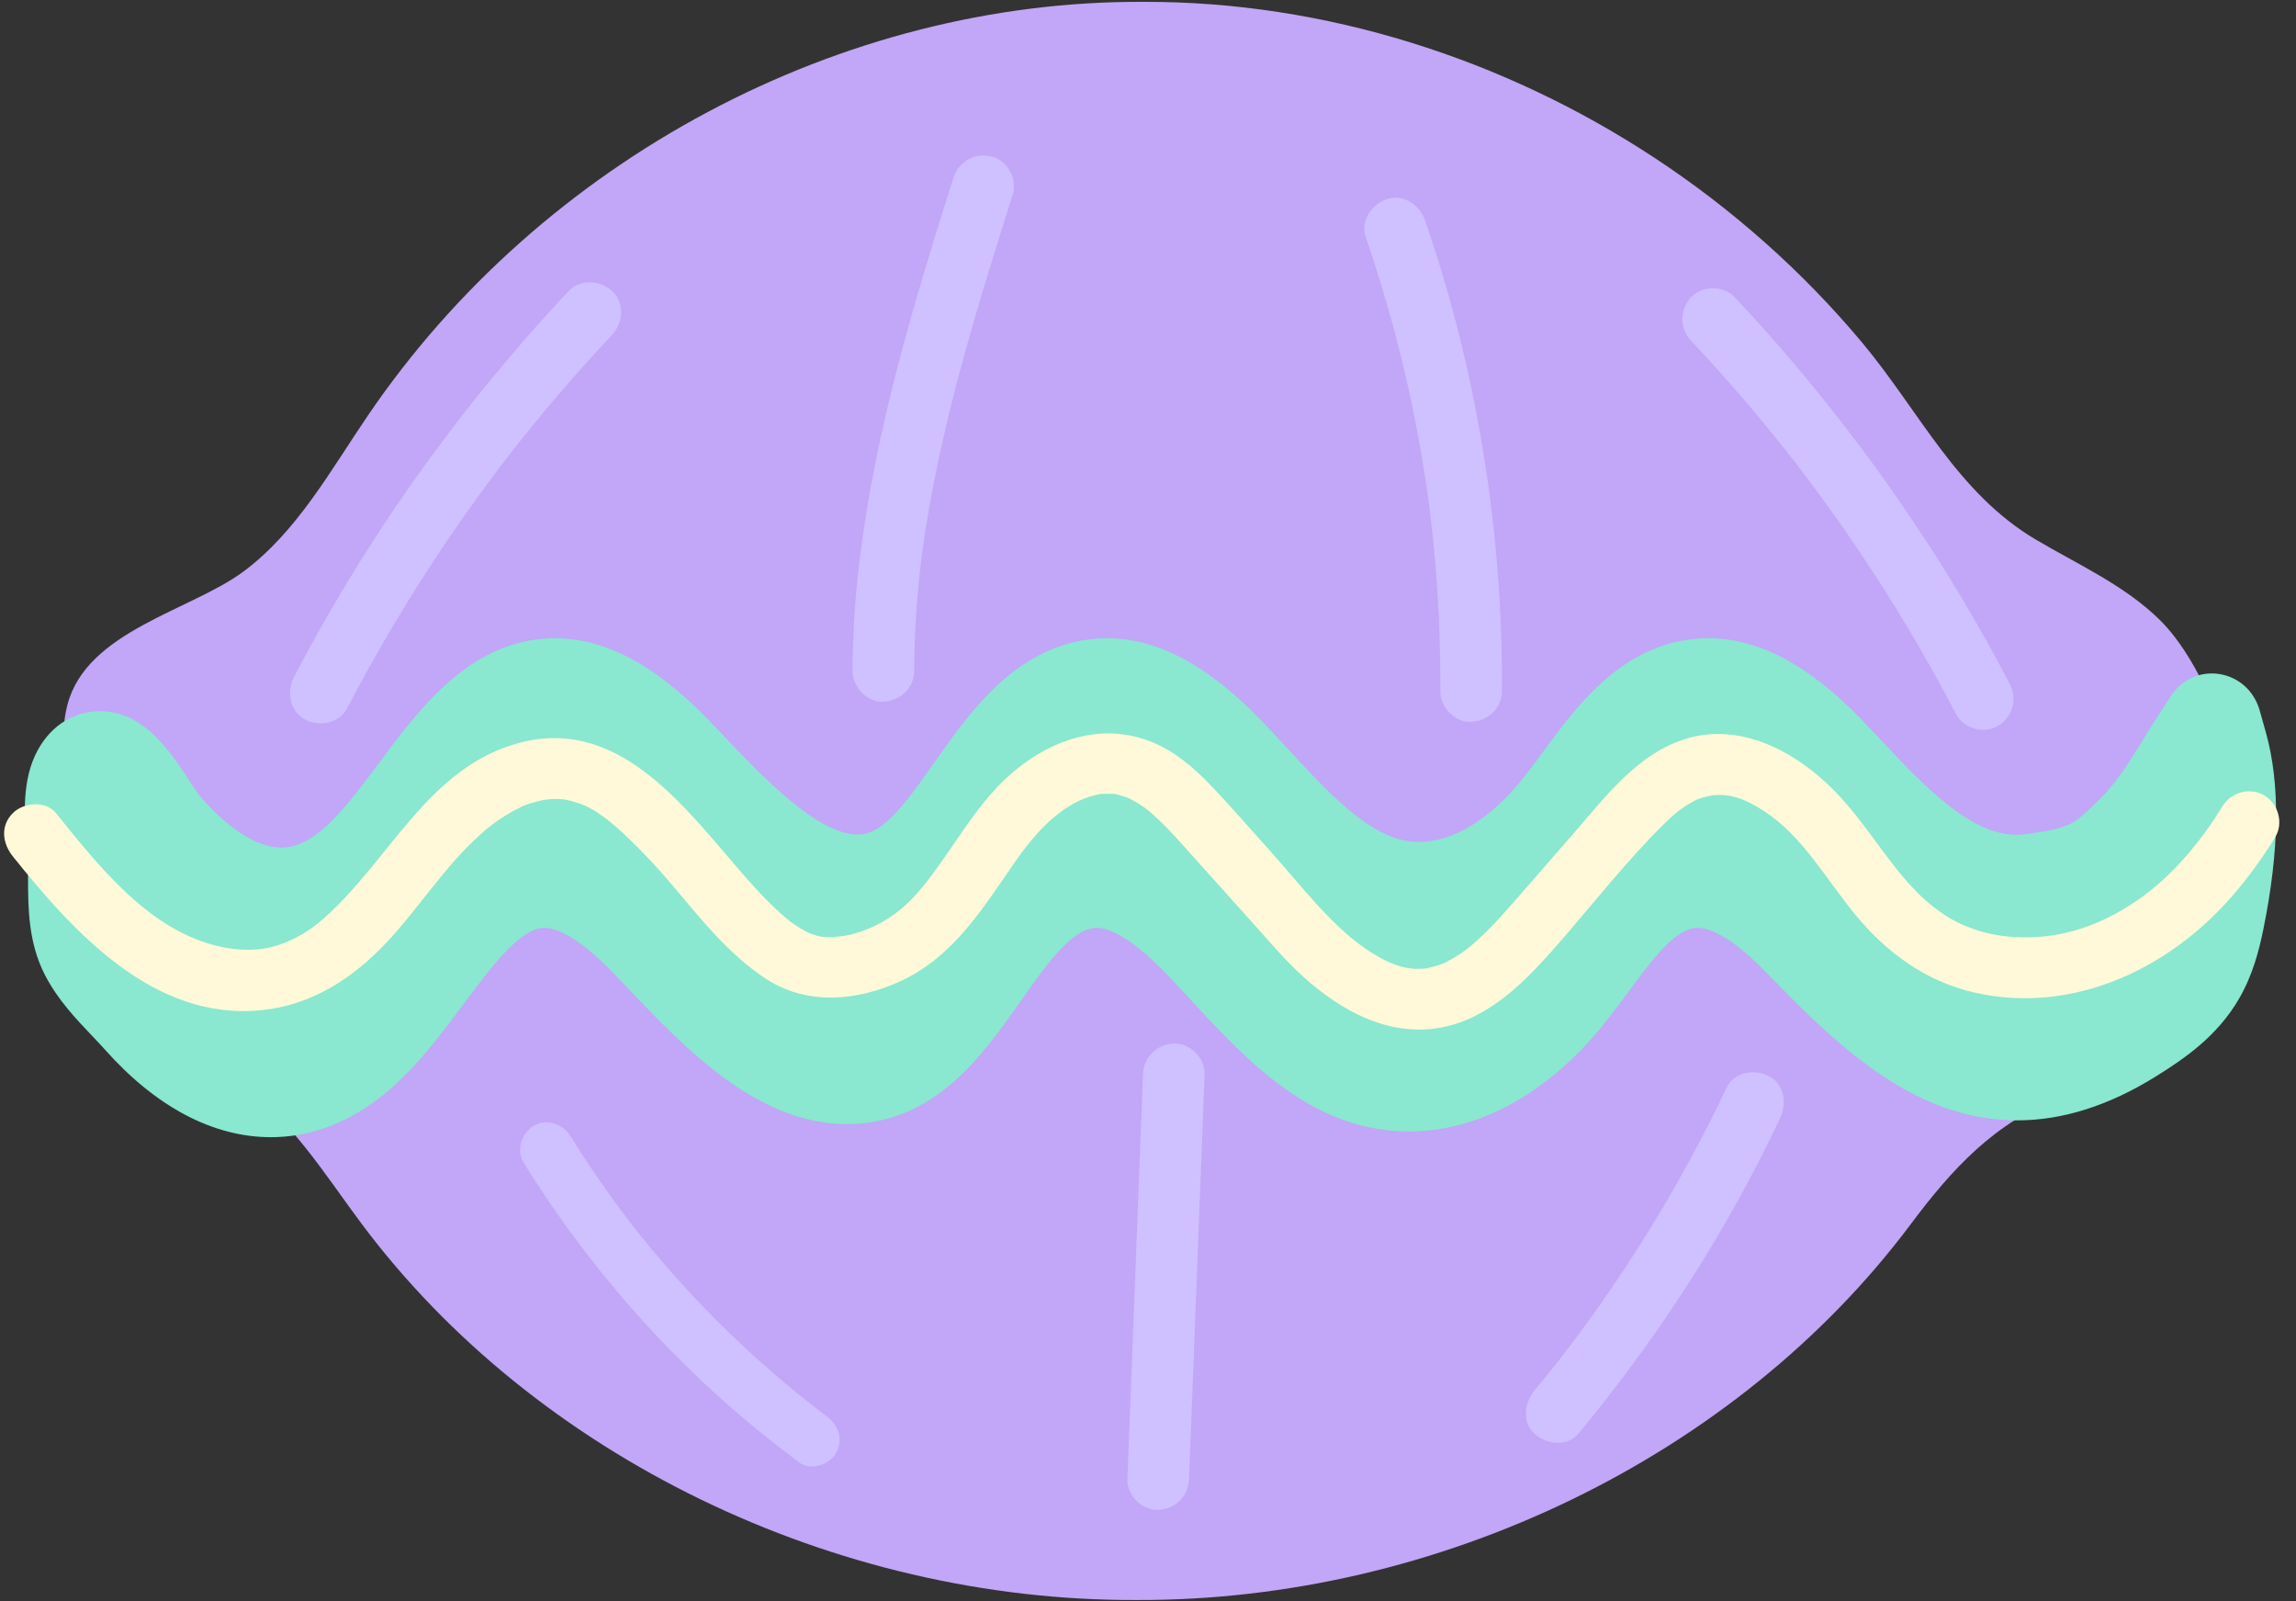
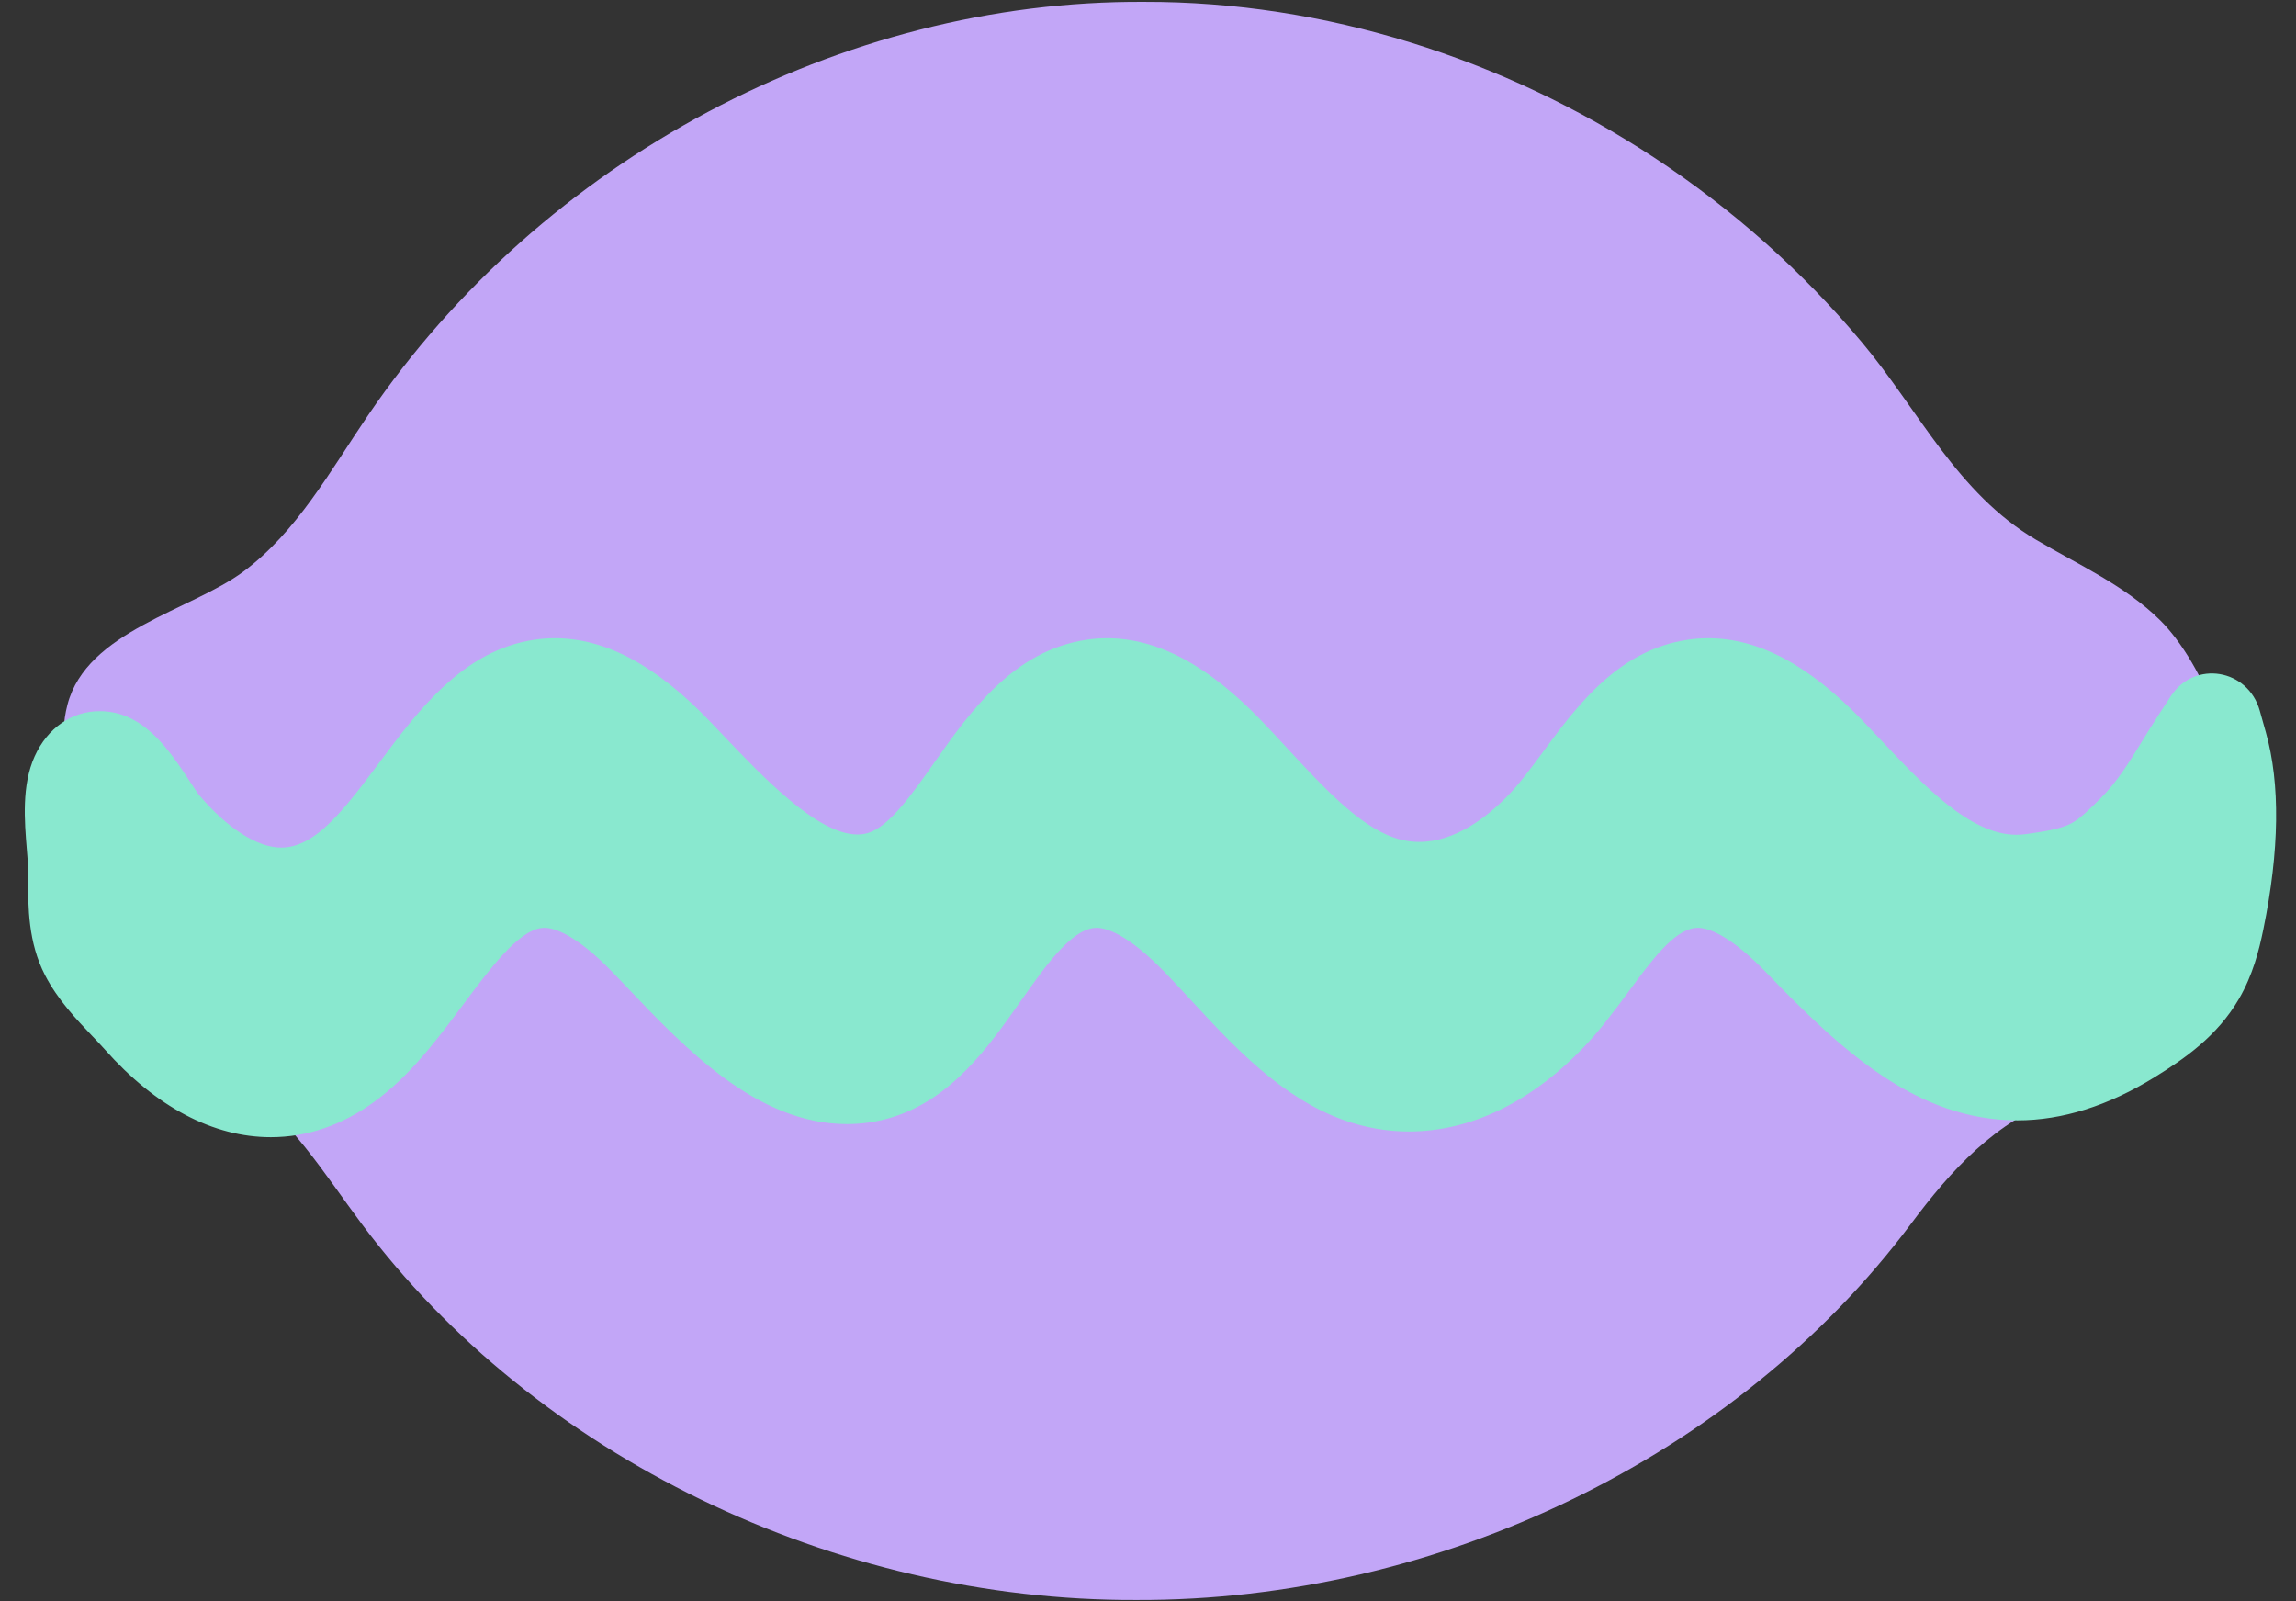
<svg xmlns="http://www.w3.org/2000/svg" height="348.6" preserveAspectRatio="xMidYMid meet" version="1.0" viewBox="-0.9 -0.4 500.0 348.6" width="500.0" zoomAndPan="magnify">
  <rect x="-0.9" y="-0.4" width="500.0" height="348.6" fill="#333333" stroke="none" />
  <g id="change1_1">
    <path d="M248.5,0.001c-0.09-0.001-0.18,0.003-0.27,0.003 c-0.302,0.001-0.603-0.005-0.905-0.003H248.5z M247.146,347.988c-0.196,0.001-0.391-0.006-0.587-0.005 c-0.196-0.001-0.391,0.006-0.587,0.005H247.146z M465.874,213.285 c-10.116,4.719-7.166,21.279-17.69,25.133c-14.686,5.378-24.164,15.946-32.975,27.726 c-37.803,50.538-102.852,82.083-168.651,81.839c-65.799,0.244-130.848-31.302-168.651-81.84 c-8.235-11.01-15.542-23.133-27.187-30.977c-11.44-7.705-34.102-11.757-38.282-26.328 c-4.183-14.579,8.59-23.302,21.626-26.778c-12.547-4.078-24.309-13.553-20.272-29.03 c4.18-16.024,26.842-20.48,38.282-28.954c11.645-8.626,18.952-21.959,27.187-34.067 C117.126,34.34,182.323-0.378,248.231,0.003c39.362-0.092,78.333,12.356,111.137,33.937 c16.913,11.126,32.231,24.691,45.222,40.223c12.507,14.954,20.674,32.799,37.909,42.964 c9.301,5.486,19.416,9.984,27.078,17.594c1.111,1.104,2.254,2.431,3.384,3.932 c9.316,12.366,17.85,36.533,1.961,45.009c-4.204,2.242-9.499,2.905-15.013,2.86 c3.87,0.633,7.848,1.381,12.018,2.308C499.095,194.872,484.954,204.384,465.874,213.285z M427.903,183.509c-10.493-1.028-21.005-1.946-31.553-1.399c-1.267,0.066-2.535,0.117-3.802,0.179 c0.816,0.037,1.632,0.066,2.447,0.105C407.089,182.966,417.64,183.093,427.903,183.509z" fill="#C2A6F7" />
  </g>
  <g id="change2_1">
-     <path d="M132.43,72.474c2.408-2.562,2.73-6.994,0-9.5c-2.613-2.399-6.929-2.735-9.5,0 c-18.468,19.647-34.896,41.282-48.796,64.389c-3.882,6.454-7.561,13.027-11.046,19.703 c-1.625,3.113-0.902,7.441,2.41,9.191c3.092,1.634,7.454,0.916,9.191-2.41 c6.088-11.661,12.781-23.002,20.067-33.956c3.615-5.434,7.373-10.773,11.269-16.009 c0.959-1.289,1.926-2.572,2.902-3.848c0.226-0.296,0.453-0.592,0.681-0.887 c0.037-0.047,0.063-0.081,0.108-0.139c0.555-0.713,1.112-1.425,1.672-2.134 c2.053-2.601,4.14-5.175,6.262-7.72C122.407,83.447,127.341,77.889,132.43,72.474z M109.537,99.238 C109.353,99.476,109.137,99.752,109.537,99.238L109.537,99.238z M434.308,157.601 c-2.949,1.901-7.562,0.71-9.191-2.41c-3.439-6.587-7.066-13.075-10.891-19.445 c-6.772-11.277-14.142-22.193-22.071-32.689c-0.545-0.721-1.093-1.439-1.642-2.157 c-0.07-0.091-0.117-0.152-0.166-0.217c-0.208-0.269-0.417-0.537-0.626-0.806 c-0.988-1.267-1.984-2.527-2.989-3.781c-2.009-2.508-4.05-4.989-6.124-7.444 c-4.277-5.062-8.693-10.006-13.232-14.835c-2.573-2.738-2.524-6.75,0-9.5 c2.402-2.617,7.088-2.566,9.5,0c5.158,5.487,10.156,11.124,14.973,16.912 c17.268,20.748,32.374,43.249,44.869,67.18C438.461,151.747,437.486,155.552,434.308,157.601z M219.665,41.908c-2.385,7.536-4.757,15.077-7.012,22.654c-3.981,13.375-7.609,26.874-10.273,40.579 c-0.678,3.489-1.293,6.99-1.834,10.502c-0.147,0.957-0.29,1.915-0.426,2.873 c-0.053,0.371-0.104,0.741-0.155,1.112c-0.011,0.088-0.022,0.175-0.038,0.299 c-0.201,1.6-0.394,3.201-0.566,4.805c-0.744,6.96-1.145,13.952-1.165,20.952 c-0.011,3.766-3.069,6.554-6.717,6.717c-3.621,0.162-6.727-3.203-6.717-6.717 c0.023-7.968,0.542-15.925,1.492-23.836c3.434-28.599,11.794-56.141,20.456-83.512 c1.136-3.588,4.601-5.526,8.263-4.692C218.419,34.429,220.726,38.557,219.665,41.908z M316.051,69.373 c6.887,26.274,10.303,53.53,10.132,80.689c-0.024,3.766-3.059,6.554-6.717,6.717 c-3.612,0.162-6.74-3.203-6.717-6.717c0.047-7.474-0.169-14.947-0.672-22.405 c-0.222-3.302-0.499-6.601-0.829-9.894c-0.17-1.7-0.355-3.398-0.555-5.094 c-0.1-0.848-0.203-1.696-0.31-2.544c-0.028-0.223-0.138-1.065-0.177-1.374 c-0.877-6.458-1.972-12.888-3.268-19.275c-2.635-12.977-6.13-25.769-10.432-38.291 c-1.222-3.558,1.405-7.2,4.692-8.263c3.602-1.166,7.124,1.376,8.263,4.692 C311.924,54.784,314.129,62.04,316.051,69.373z M181.193,315.96 c-1.365,2.583-5.556,3.947-8.021,2.103c-5.419-4.054-10.702-8.289-15.776-12.769 c-17.209-15.194-32.14-33.001-44.249-52.499c-1.731-2.787-0.507-6.338,2.103-8.021 c2.71-1.747,6.404-0.5,8.02,2.103c3.307,5.325,6.82,10.519,10.547,15.56 c0.828,1.12,1.666,2.232,2.516,3.336c0.141,0.179,0.677,0.866,0.779,0.997 c0.418,0.53,0.837,1.059,1.259,1.586c1.689,2.107,3.415,4.183,5.176,6.23 c3.649,4.239,7.452,8.344,11.399,12.306c3.879,3.894,7.897,7.649,12.044,11.256 c2.037,1.772,4.106,3.507,6.205,5.206c1.073,0.868,2.156,1.725,3.244,2.575 c0.177,0.135,0.899,0.692,1.032,0.793c0.537,0.408,1.077,0.814,1.617,1.218 C181.721,309.908,182.818,312.885,181.193,315.96z M261.435,233.534 c-0.252,6.552-0.505,13.104-0.757,19.656c-0.879,22.819-1.757,45.638-2.636,68.458 c-0.145,3.766-2.962,6.549-6.717,6.717c-3.531,0.158-6.853-3.202-6.717-6.717 c0.252-6.552,0.505-13.104,0.757-19.656c0.879-22.819,1.757-45.638,2.636-68.458 c0.145-3.766,2.962-6.549,6.717-6.717C258.249,226.658,261.571,230.018,261.435,233.534z M386.752,243.105c-2.576,5.431-5.295,10.792-8.169,16.071c-10.167,18.677-22.231,36.264-35.79,52.64 c-2.393,2.89-7.026,2.271-9.5,0c-2.845-2.611-2.238-6.797,0-9.5 c1.884-2.276,3.74-4.574,5.563-6.899c0.251-0.321,0.5-0.643,0.752-0.964 c0.003-0.003,0.003-0.004,0.006-0.008c0.394-0.513,0.787-1.026,1.178-1.541 c0.924-1.217,1.839-2.441,2.746-3.671c12.21-16.571,22.793-34.315,31.614-52.911 c1.608-3.389,6.202-3.989,9.191-2.41C387.737,235.708,388.255,239.936,386.752,243.105z" fill="#CFC0FF" />
-   </g>
+     </g>
  <g>
    <g id="change3_1">
      <path d="M491.977,202.001c-0.933,4.557-2.291,9.908-5.3,15.087 c-4.764,8.196-11.954,13.089-18.319,17.032c-10.095,6.253-20.16,9.423-29.917,9.424 c-0.001,0-0.005,0-0.006,0c-21.872,0.001-38.252-15.124-54.484-31.974 c-8.339-8.656-13.051-9.949-15.118-9.949c-0.249,0-0.486,0.017-0.724,0.052 c-4.636,0.668-9.362,7.073-14.364,13.852c-3.152,4.273-6.412,8.69-10.322,12.686 c-11.362,11.616-24.329,17.757-37.496,17.758c-4.836,0-9.643-0.847-14.293-2.516 c-13.569-4.871-23.98-16.134-33.164-26.071c-1.824-1.973-3.634-3.931-5.444-5.811 c-8.34-8.657-13.052-9.95-15.119-9.95c-0.249,0-0.486,0.017-0.724,0.052 c-5.133,0.739-10.533,8.415-15.755,15.837c-7.067,10.044-15.077,21.428-28.181,25.41 c-3.138,0.953-6.391,1.436-9.668,1.438c-0.001,0-0.004,0-0.005,0 c-19.598,0-35.244-16.447-47.817-29.663c-1.019-1.071-2.013-2.116-2.982-3.123 c-8.341-8.657-13.053-9.95-15.12-9.95c-0.249,0-0.485,0.017-0.724,0.052 c-5.087,0.733-11.12,8.823-16.954,16.648c-5.678,7.613-11.549,15.487-19.342,21.16 c-7.045,5.126-14.634,7.726-22.557,7.727c-12.551,0-25.044-6.596-36.128-19.075 c-0.839-0.945-1.762-1.909-2.706-2.9c-3.547-3.724-7.567-7.944-10.338-13.307 c-3.677-7.119-3.687-14.793-3.695-20.959c-0.001-1.011-0.001-1.999-0.024-2.949 c-0.018-0.754-0.129-2.104-0.238-3.41c-0.516-6.241-1.158-14.006,1.715-20.353 c2.782-6.142,8.071-9.809,14.151-9.809c9.612,0,15.259,8.621,19.798,15.548 c0.624,0.953,1.48,2.258,1.796,2.661c6.155,7.283,12.716,11.499,17.948,11.499 c2.484,0,4.959-0.922,7.567-2.821c4.554-3.314,9.194-9.536,13.68-15.554 c8.616-11.555,18.382-24.651,34.004-26.904c1.421-0.204,2.871-0.309,4.312-0.309 c10.995,0,21.978,5.851,33.573,17.888c1.003,1.043,2.033,2.125,3.089,3.234 c8.678,9.122,20.563,21.615,29.26,21.615c0.807,0,1.575-0.114,2.343-0.348 c4.59-1.394,9.592-8.504,14.431-15.38c7.642-10.862,17.151-24.379,33.242-26.7 c1.422-0.204,2.871-0.309,4.312-0.309c10.996,0,21.978,5.851,33.573,17.888 c1.934,2.007,3.868,4.099,5.816,6.207c7.493,8.106,15.242,16.489,22.868,19.226 c1.924,0.692,3.809,1.027,5.763,1.027c7.8,0,14.742-5.42,19.191-9.969 c2.607-2.666,5.183-6.154,7.908-9.85c7.239-9.811,16.249-22.023,31.497-24.221 c1.42-0.204,2.87-0.309,4.31-0.309c10.996,0,21.978,5.851,33.573,17.888 c1.353,1.404,2.733,2.874,4.143,4.376c9.038,9.624,19.28,20.533,29.401,20.533 c0.001,0,0.001,0,0.001,0c0.723,0,1.46-0.053,2.193-0.158c3.681-0.53,7.489-1.077,9.844-2.365 c1.893-1.035,4.03-3.161,6.292-5.411c3.617-3.6,6.146-7.718,9.074-12.486 c1.126-1.832,2.288-3.726,3.581-5.708l2.646-4.055c5.147-7.886,16.804-5.979,19.371,3.168 l1.32,4.704C495.694,170.302,495.506,184.754,491.977,202.001z" fill="#89E8CF" />
    </g>
  </g>
  <g id="change4_1">
-     <path d="M492.183,172.784c-3.163-1.85-7.225-0.688-9.104,2.387 c-4.857,7.947-11.206,15.459-18.68,20.56c-7.734,5.279-15.869,8.117-24.909,7.956 c-4.451-0.08-8.297-0.736-12.81-2.65c-3.528-1.497-7.319-4.269-10.421-7.478 c-6.976-7.215-11.723-16.275-19.273-23.331c-8.055-7.529-19.183-13.107-30.382-9.87 c-10.777,3.115-17.895,12.759-24.93,20.828c-4.012,4.602-8.024,9.205-12.037,13.806 c-3.204,3.674-6.434,7.363-10.166,10.518c-1.308,1.106-3.029,2.296-5.014,3.335 c-0.996,0.522-0.815,0.479-2.039,0.885c-0.569,0.189-1.144,0.352-1.727,0.492 c-0.35,0.089-0.703,0.166-1.058,0.23c0.451-0.032,0.437-0.028-0.042,0.013 c-4.344,0.464-7.828-0.935-11.797-3.424c-8.378-5.256-15.194-14.468-22.019-22.068 c-3.924-4.37-7.789-8.804-11.796-13.099c-3.505-3.755-7.443-7.495-12.074-9.817 c-10.8-5.416-22.118-2.367-31.212,4.849c-8.45,6.705-13.368,16.536-19.874,24.793 c-3.022,3.836-5.754,6.478-9.595,8.65c-3.49,1.973-7.507,3.252-11.043,3.279 c-1.899,0.015-2.483,0.009-4.536-0.734c0.062,0.014-0.615-0.26-0.803-0.365 c-0.444-0.247-0.895-0.478-1.332-0.739c-0.827-0.493-1.627-1.034-2.4-1.608 c-0.14-0.118-0.637-0.512-0.753-0.609c-0.443-0.372-0.88-0.752-1.311-1.138 c-0.799-0.717-1.577-1.458-2.34-2.214c-1.761-1.744-3.439-3.57-5.078-5.428 c-12.533-14.205-26.838-34.931-48.692-29.631c-20.826,5.05-29.159,26.524-44.251,39.194 c-2.842,2.386-6.634,4.521-10.557,5.474c-4.033,0.98-8.515,0.658-12.77-0.52 c-9.476-2.624-17.173-9.222-23.908-16.574c-3.555-3.88-6.858-7.981-10.151-12.083 c-2.251-2.805-7.065-2.346-9.411,0c-2.772,2.772-2.257,6.599,0,9.411 c13.246,16.504,30.678,35.869,54.151,33.495c10.943-1.107,19.891-6.905,27.288-14.802 c6.732-7.187,12.039-15.618,19.229-22.387c1.66-1.563,3.109-2.81,4.737-3.946 c1.048-0.731,2.129-1.42,3.243-2.046c0.438-0.247,0.882-0.486,1.331-0.714 c-0.078,0.04,1.207-0.554,1.324-0.628c1.062-0.429,2.172-0.77,3.283-1.039 c0.362-0.088,0.73-0.161,1.097-0.232c-0.006,0.028,1.451-0.16,1.427-0.159 c2.584-0.124,3.675,0.077,6.298,0.949c3.697,1.228,7.5,4.543,10.695,7.601 c3.28,3.139,6.343,6.448,9.281,9.906c6.239,7.346,12.324,15.18,20.457,20.554 c9.135,6.036,20.072,4.969,29.625,0.555c9.943-4.594,16.205-13.373,22.208-22.157 c2.965-4.338,5.732-8.476,9.544-12.104c3.279-3.12,6.922-5.509,11.345-6.355 c0.2-0.038,0.293-0.064,0.329-0.082c0.127-0.002,0.275-0.006,0.474-0.012 c0.496-0.016,0.988-0.038,1.485-0.025c1.463,0.037,1.256,0.042,2.65,0.447 c1.368,0.398,1.066,0.286,2.123,0.839c1.195,0.625,2.355,1.348,3.431,2.164 c0.998,0.756,3.241,2.909,4.572,4.29c2.023,2.099,3.946,4.295,5.893,6.464 c4.006,4.461,8.011,8.922,12.017,13.384c3.75,4.177,7.37,8.537,11.548,12.3 c8.294,7.47,18.722,13.188,30.198,10.966c10.281-1.99,18.129-10.039,24.749-17.591 c7.771-8.866,15.132-18.357,23.517-26.652c1.693-1.675,3.178-2.974,4.88-4.043 c0.53-0.333,1.081-0.622,1.62-0.939c0.231-0.136,0.396-0.23,0.508-0.293 c0.544-0.239,1.128-0.412,1.698-0.577c0.236-0.068,1.763-0.383,1.714-0.41 c4.268-0.492,7.683,0.993,11.459,3.46c8.268,5.4,13.366,14.614,19.671,22.346 c6.814,8.357,15.543,14.763,26.201,17.156c21.373,4.799,42.359-5.177,56.227-21.275 c3.387-3.932,6.449-8.153,9.155-12.58C496.445,178.822,495.241,174.573,492.183,172.784z M368.533,173.72C368.683,173.638,368.654,173.66,368.533,173.72L368.533,173.72z" fill="#FFF9D9" />
-   </g>
+     </g>
</svg>